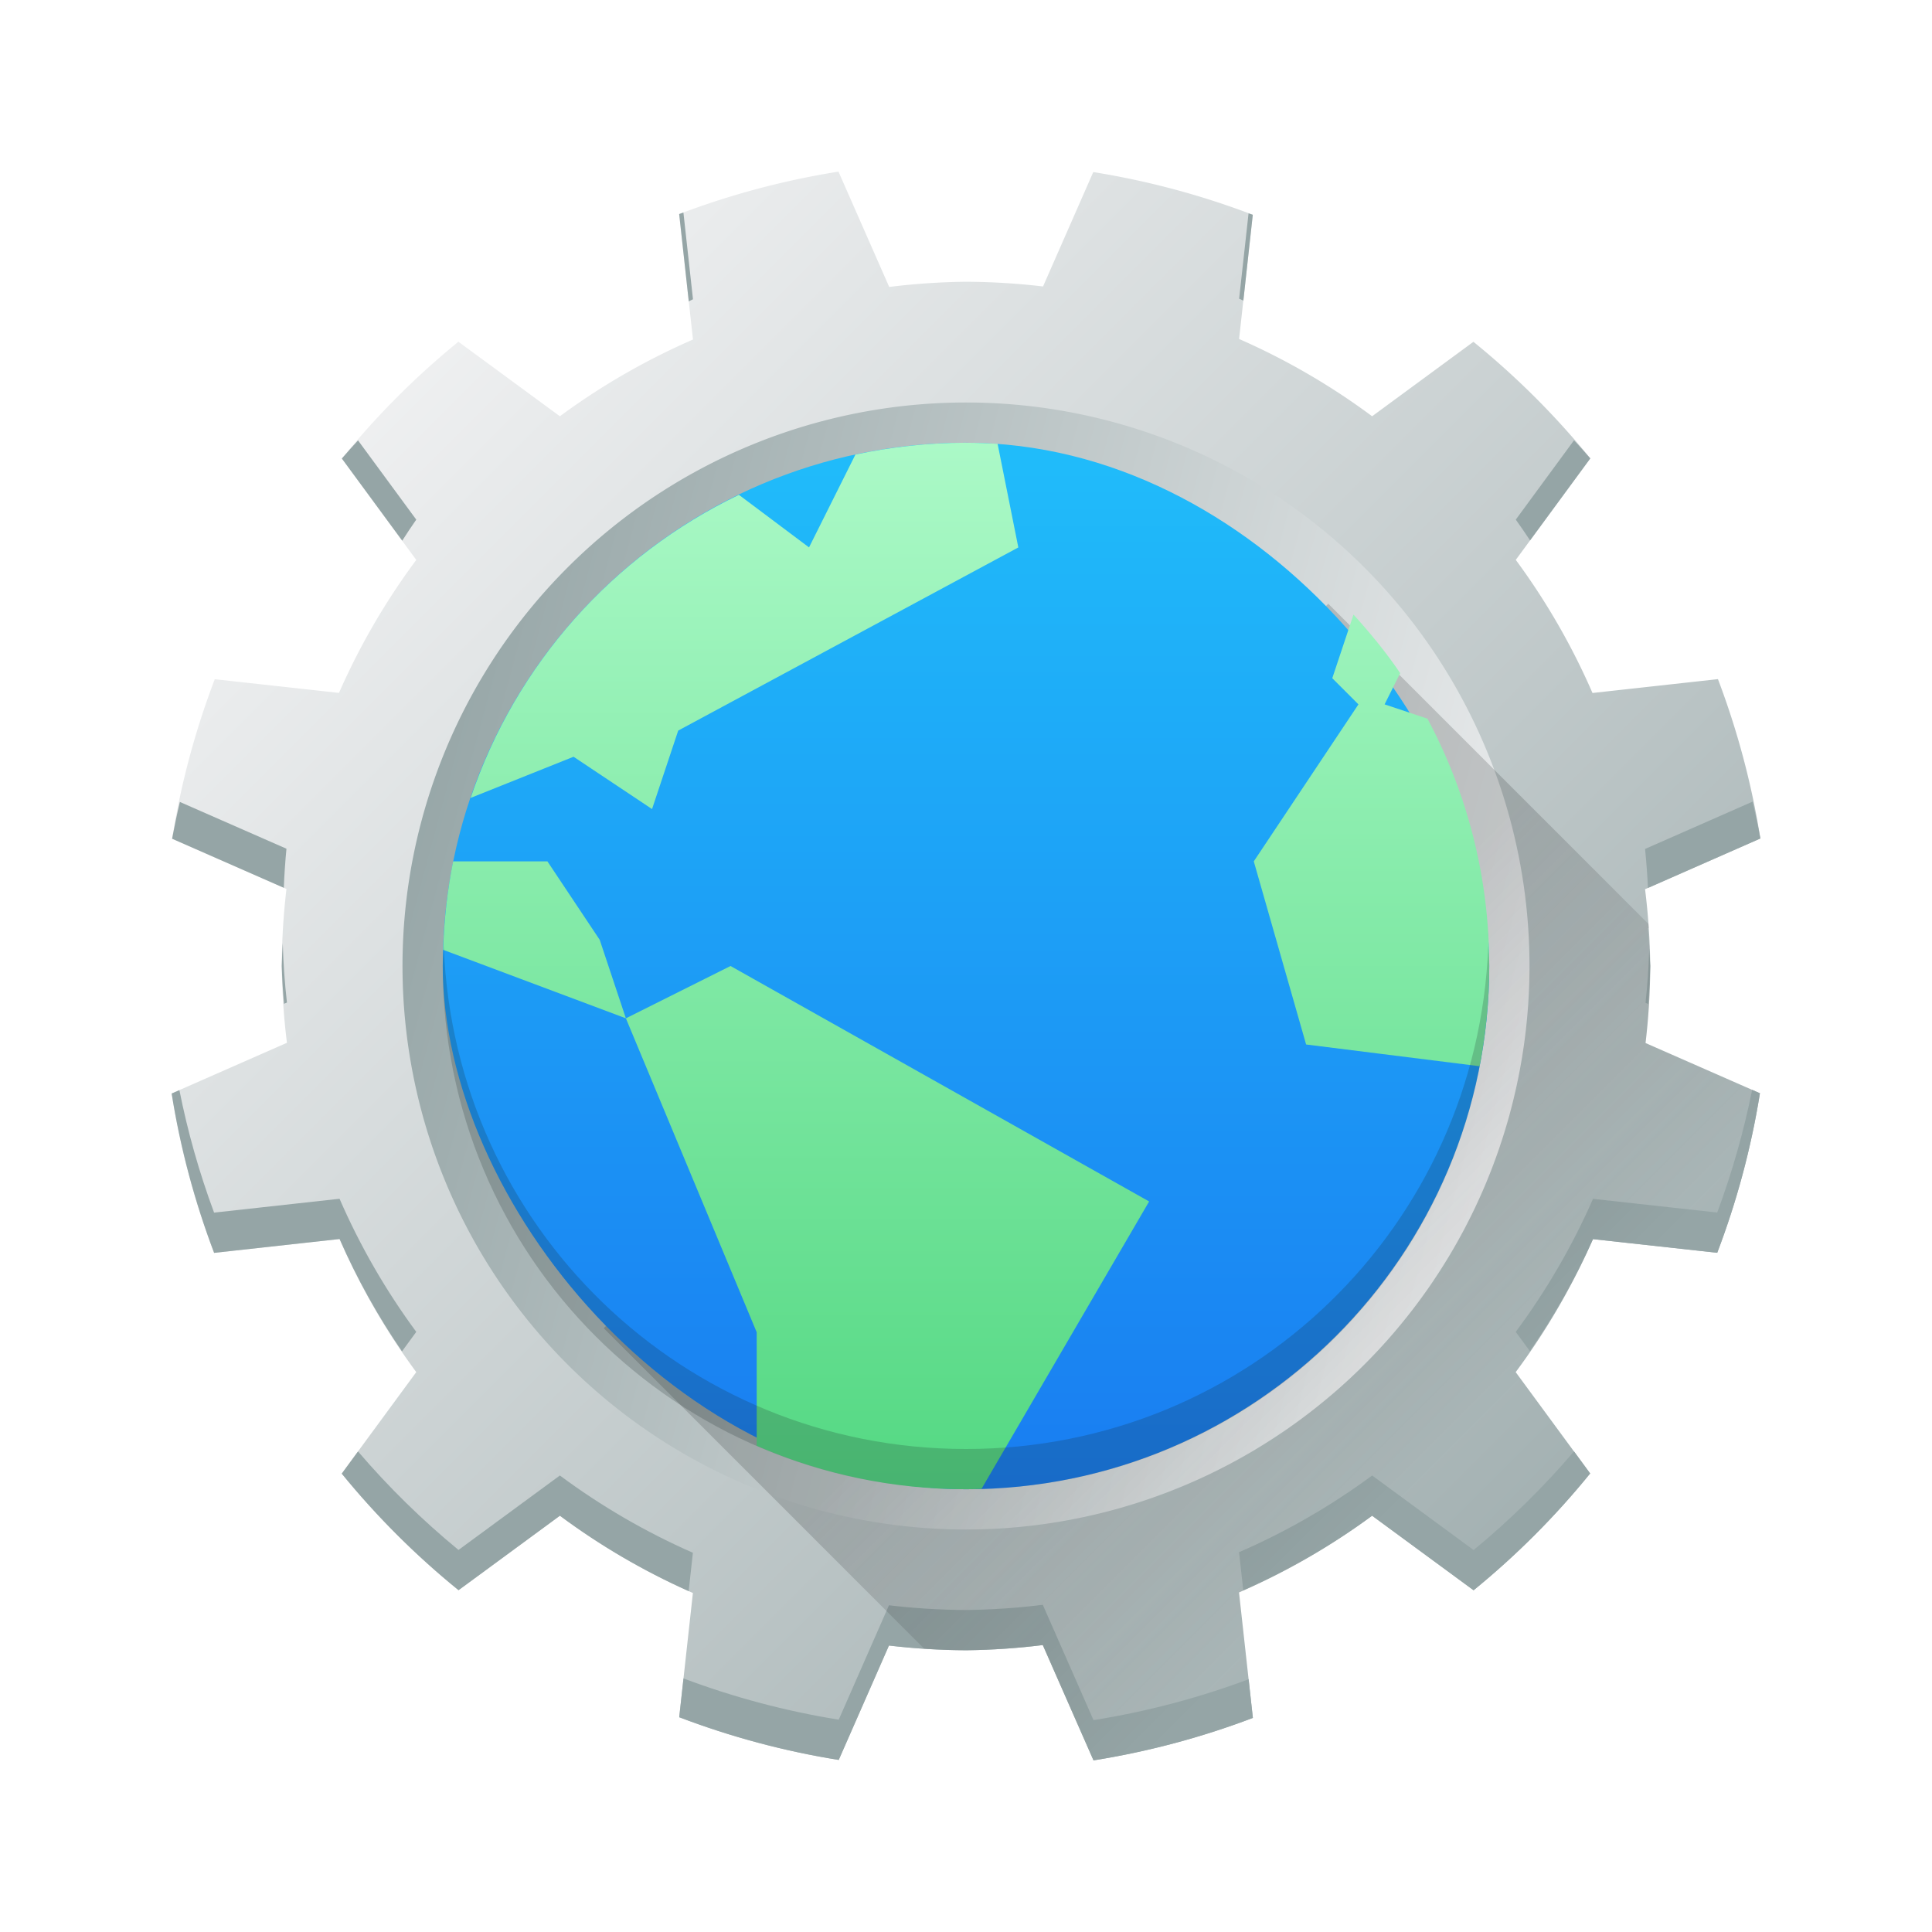
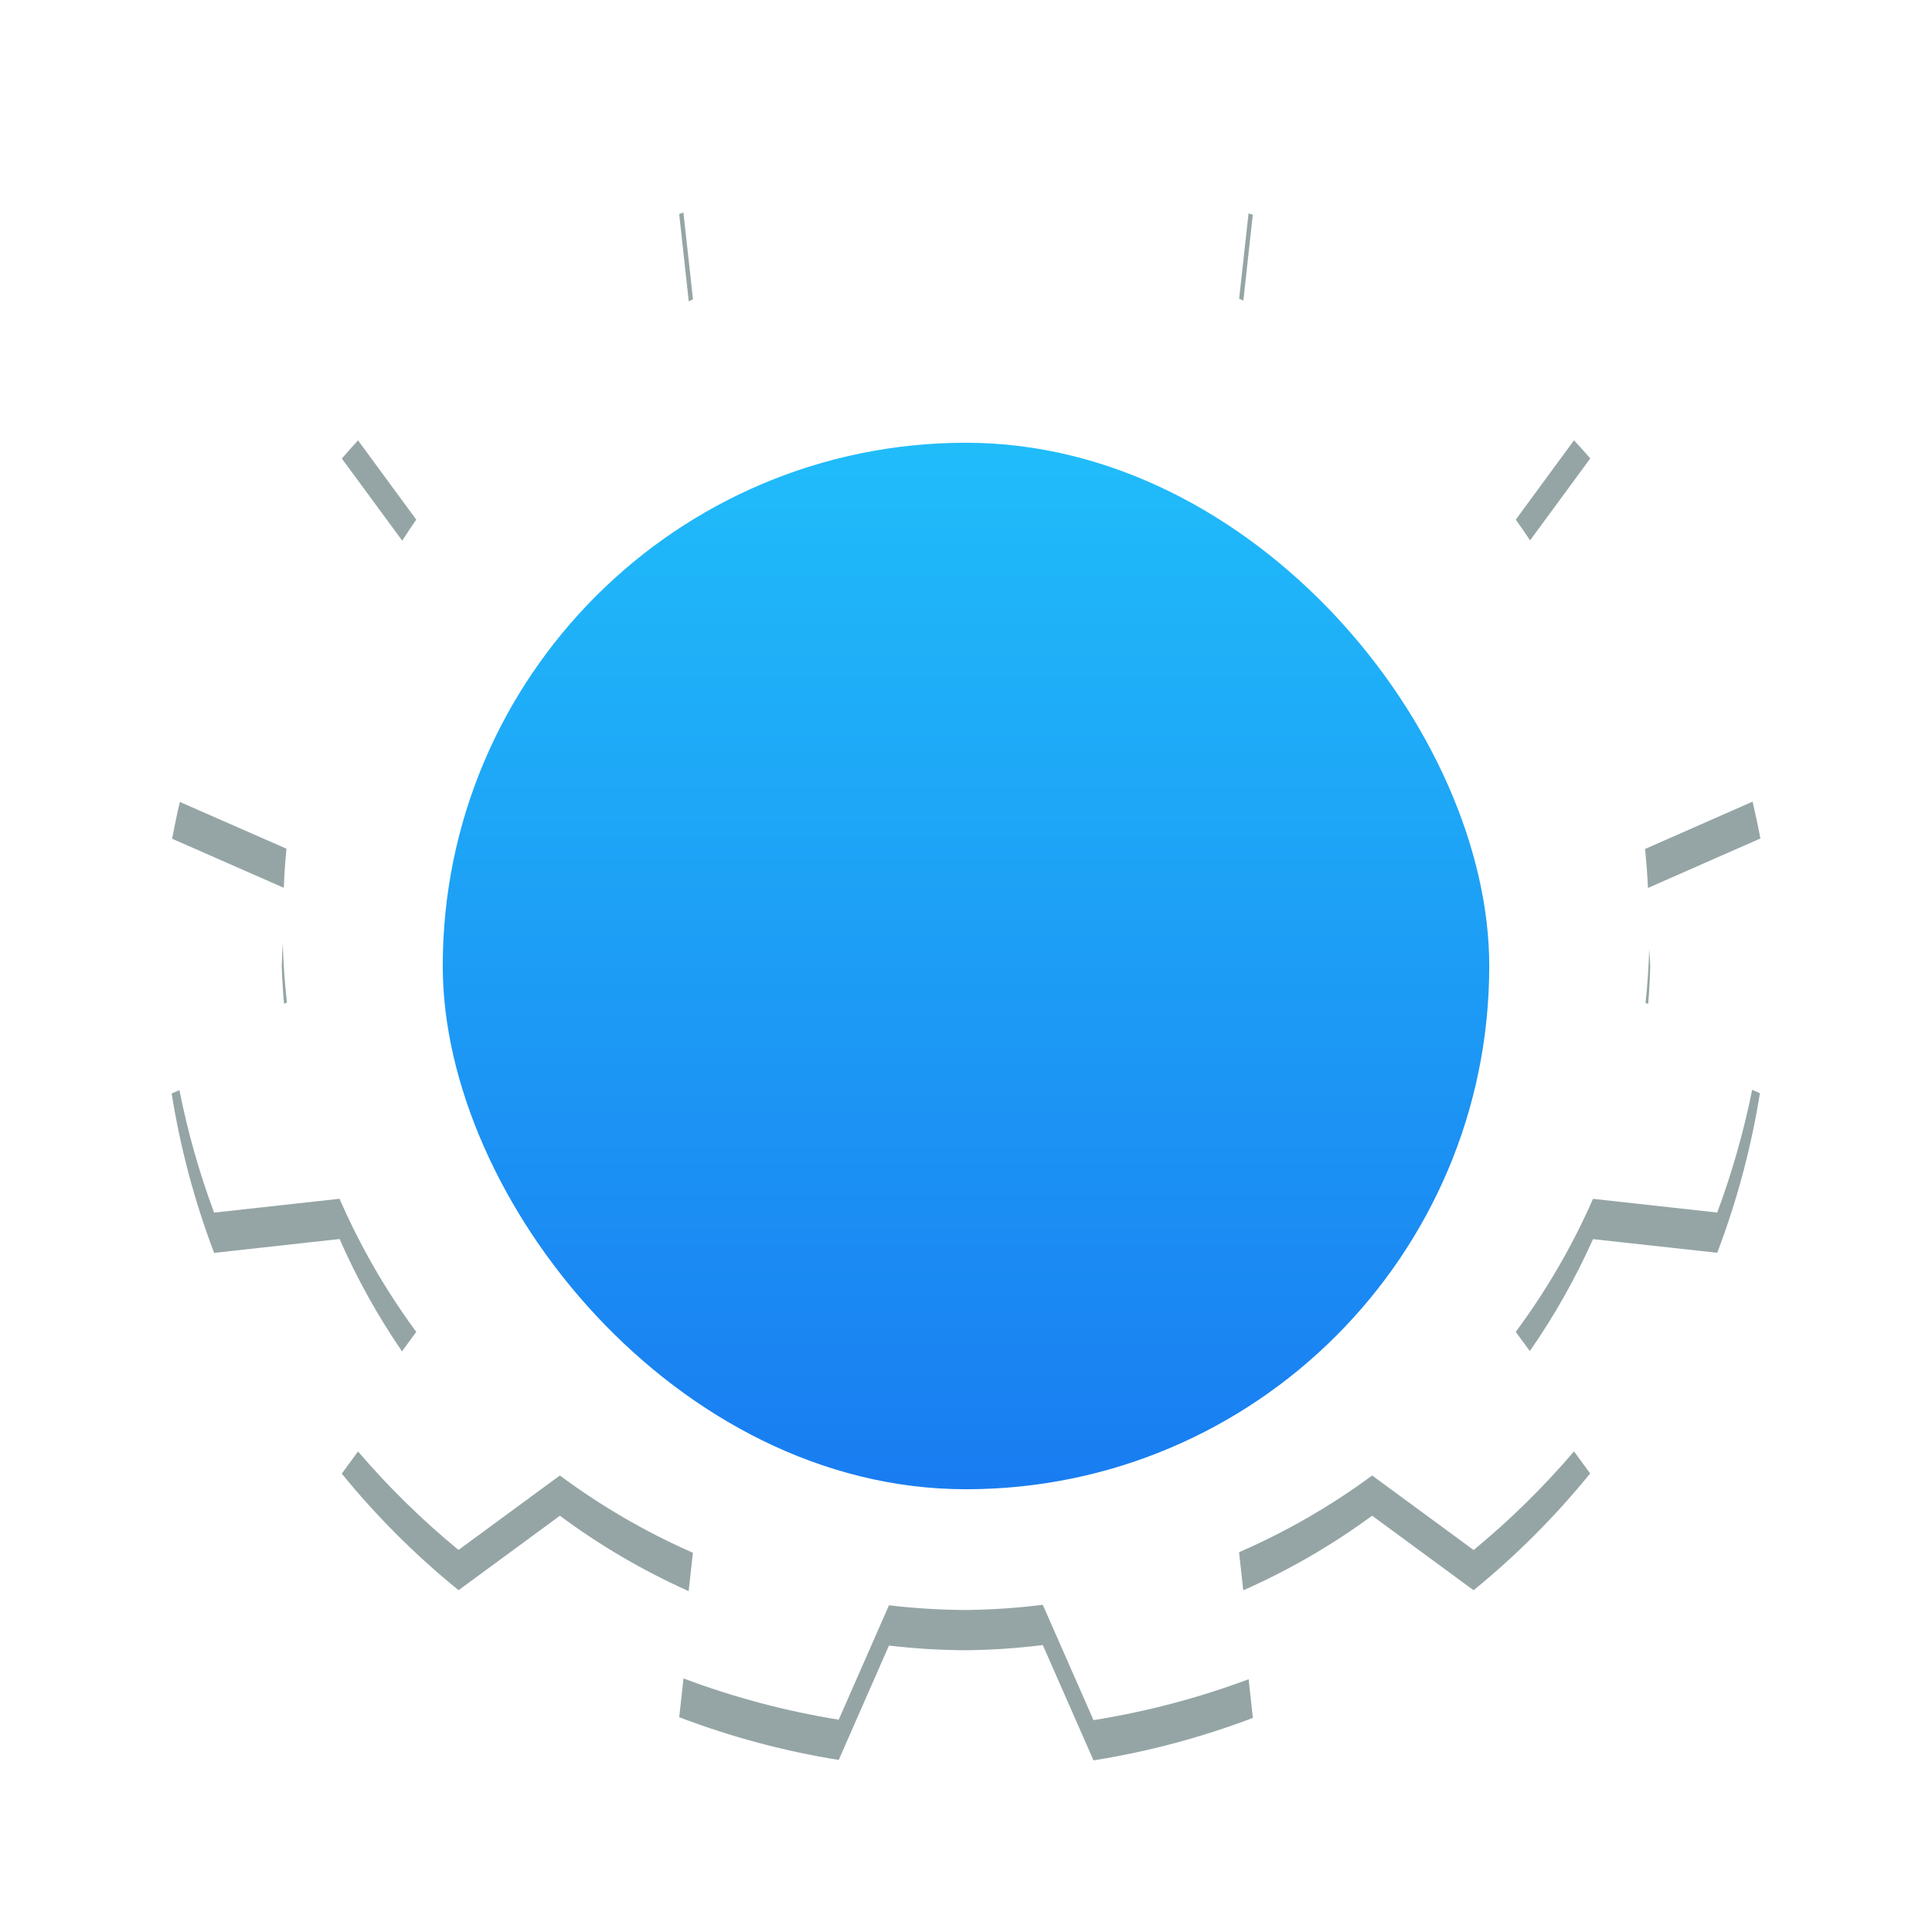
<svg xmlns="http://www.w3.org/2000/svg" xmlns:ns1="http://www.inkscape.org/namespaces/inkscape" xmlns:xlink="http://www.w3.org/1999/xlink" width="48" version="1.1" height="48">
  <defs id="defs2987">
    <linearGradient ns1:collect="always" id="linearGradient4458">
      <stop style="stop-color:#95a5a6" id="stop4460" />
      <stop offset="1" style="stop-color:#eff0f1" id="stop4462" />
    </linearGradient>
    <linearGradient id="linearGradient4501">
      <stop style="stop-color:#f67400" id="stop4503" />
      <stop offset="1" style="stop-color:#ed1515" id="stop4505" />
    </linearGradient>
    <linearGradient id="linearGradient4491">
      <stop style="stop-color:#212329" id="stop4493" />
      <stop offset="1" style="stop-color:#31363b" id="stop4495" />
    </linearGradient>
    <linearGradient ns1:collect="always" id="linearGradient3097" xlink:href="#linearGradient4227-4" y1="539.087" y2="561.69" x1="390.878" x2="414.098" gradientUnits="userSpaceOnUse" gradientTransform="matrix(1.171 0 0 1.171 -442.466 -613.177)" />
    <linearGradient ns1:collect="always" id="linearGradient4227-4">
      <stop style="stop-color:#292c2f" id="stop4229-6" />
      <stop offset="1" style="stop-opacity:0" id="stop4231-9" />
    </linearGradient>
    <linearGradient ns1:collect="always" xlink:href="#linearGradient4458" id="linearGradient4464" x1="-44.394" x2="-14.394" gradientUnits="userSpaceOnUse" gradientTransform="matrix(1 0 0 1 58.788 33.941)" />
    <linearGradient ns1:collect="always" xlink:href="#linearGradient4458" id="linearGradient4472" y1="3" x1="6" y2="37" x2="40" gradientUnits="userSpaceOnUse" gradientTransform="matrix(-1 0 0 -1 48 48)" />
    <linearGradient ns1:collect="always" xlink:href="#linearGradient4227-4" id="linearGradient4604" y1="32.817" x1="24.817" y2="40.067" x2="32.067" gradientUnits="userSpaceOnUse" />
    <linearGradient ns1:collect="always" xlink:href="#linearGradient4299" id="linearGradient4305" y1="503.798" y2="543.798" x2="0" gradientUnits="userSpaceOnUse" gradientTransform="matrix(0.65 0 0 0.65 -241.571 -316.469)" />
    <linearGradient ns1:collect="always" id="linearGradient4299">
      <stop style="stop-color:#abf9c7" id="stop4301" />
      <stop offset="1" style="stop-color:#54d883" id="stop4303" />
    </linearGradient>
    <linearGradient ns1:collect="always" id="linearGradient4149" xlink:href="#linearGradient4143" y1="545.798" y2="517.798" gradientUnits="userSpaceOnUse" x2="0" gradientTransform="matrix(0.929 0 0 0.929 -347.959 -469.812)" />
    <linearGradient ns1:collect="always" id="linearGradient4143">
      <stop style="stop-color:#197cf1" id="stop4145" />
      <stop offset="1" style="stop-color:#20bcfa" id="stop4147" />
    </linearGradient>
  </defs>
  <g ns1:label="Layer 1" ns1:groupmode="layer" id="layer1">
-     <circle cx="29.394" cy="16.971" r="15" id="path4212-7" style="fill:url(#linearGradient4464);color:#000000;stroke-linecap:round;stroke-linejoin:round;stroke-width:3" transform="matrix(0.966 0.259 -0.259 0.966 0 0)" />
-     <path ns1:connector-curvature="0" style="fill:url(#linearGradient4472);color:#000000;stroke-linecap:round;stroke-linejoin:round;stroke-width:3" id="path4162" d="m 27.168,43.736 a 20,20 0 0 0 3.959,-1.055 l -0.344,-3.117 a 17,17 0 0 0 3.307,-1.906 l 2.521,1.852 a 20,20 0 0 0 2.896,-2.902 l -1.85,-2.518 a 17,17 0 0 0 1.92,-3.305 L 42.664,31.125 a 20,20 0 0 0 1.061,-3.963 L 40.883,25.914 A 17,17 0 0 0 41,24 17,17 0 0 0 40.871,22.092 l 2.865,-1.26 A 20,20 0 0 0 42.682,16.873 l -3.117,0.344 a 17,17 0 0 0 -1.906,-3.307 l 1.852,-2.521 A 20,20 0 0 0 36.607,8.492 L 34.09,10.342 A 17,17 0 0 0 30.785,8.422 L 31.125,5.336 a 20,20 0 0 0 -3.963,-1.061 l -1.248,2.842 A 17,17 0 0 0 24,7 17,17 0 0 0 22.092,7.129 l -1.26,-2.865 a 20,20 0 0 0 -3.959,1.055 l 0.344,3.117 A 17,17 0 0 0 13.91,10.342 L 11.389,8.49 A 20,20 0 0 0 8.492,11.393 l 1.85,2.518 A 17,17 0 0 0 8.422,17.215 L 5.336,16.875 a 20,20 0 0 0 -1.061,3.963 l 2.842,1.248 A 17,17 0 0 0 7,24 a 17,17 0 0 0 0.129,1.908 l -2.865,1.26 a 20,20 0 0 0 1.055,3.959 l 3.117,-0.344 a 17,17 0 0 0 1.906,3.307 l -1.852,2.521 a 20,20 0 0 0 2.902,2.896 l 2.518,-1.85 a 17,17 0 0 0 3.305,1.92 L 16.875,42.664 a 20,20 0 0 0 3.963,1.061 l 1.248,-2.842 A 17,17 0 0 0 24,41 17,17 0 0 0 25.908,40.871 l 1.26,2.865 z M 24,38 A 14,14 0 0 1 10,24 14,14 0 0 1 24,10 14,14 0 0 1 38,24 14,14 0 0 1 24,38 Z" />
    <path ns1:connector-curvature="0" style="fill:#95a5a6;color:#000000;stroke-linecap:round;stroke-linejoin:round;stroke-width:3" id="path4162-5" d="m 16.979,5.279 c -0.035,0.013 -0.07,0.026 -0.105,0.039 l 0.238,2.17 c 0.035,-0.018 0.07,-0.035 0.105,-0.053 z m 14.041,0.021 -0.234,2.121 c 0.035,0.016 0.07,0.031 0.105,0.047 L 31.125,5.336 c -0.035,-0.012 -0.07,-0.024 -0.105,-0.035 z m 8.086,5.639 -1.447,1.971 c 0.122,0.17 0.24,0.342 0.355,0.516 l 1.496,-2.037 C 39.377,11.237 39.242,11.087 39.105,10.939 Z m -30.211,0.002 c -0.136,0.148 -0.271,0.299 -0.402,0.451 l 1.5,2.041 C 10.105,13.257 10.222,13.082 10.342,12.91 Z m 34.648,8.975 -2.672,1.176 c 0.033,0.322 0.057,0.645 0.072,0.969 l 2.793,-1.229 c -0.057,-0.307 -0.122,-0.612 -0.193,-0.916 z m -39.074,0.008 c -0.072,0.303 -0.136,0.608 -0.193,0.914 l 2.775,1.219 c 0.013,-0.324 0.035,-0.648 0.066,-0.971 z m 2.557,3.502 C 7.014,23.617 7.005,23.808 7,24 c 0.01,0.314 0.029,0.627 0.057,0.939 l 0.072,-0.031 C 7.073,24.416 7.038,23.921 7.025,23.426 Z m 33.949,0.148 c -0.013,0.448 -0.044,0.895 -0.092,1.34 l 0.066,0.029 C 40.975,24.629 40.992,24.315 41,24 c -0.007,-0.142 -0.015,-0.284 -0.025,-0.426 z m 2.557,3.502 C 43.323,28.114 43.033,29.133 42.664,30.125 l -3.086,-0.34 c -0.514,1.17 -1.158,2.279 -1.92,3.305 l 0.35,0.477 c 0.61,-0.876 1.135,-1.807 1.57,-2.781 L 42.664,31.125 c 0.488,-1.281 0.844,-2.609 1.061,-3.963 z m -39.074,0.008 -0.193,0.084 c 0.215,1.352 0.569,2.679 1.055,3.959 l 3.117,-0.344 c 0.428,0.977 0.947,1.911 1.551,2.791 L 10.342,33.09 C 9.584,32.063 8.945,30.953 8.436,29.783 l -3.117,0.344 C 4.951,29.137 4.663,28.119 4.457,27.084 Z m 34.648,8.975 c -0.758,0.888 -1.593,1.709 -2.494,2.451 l -2.521,-1.852 c -1.027,0.758 -2.136,1.397 -3.307,1.906 l 0.105,0.947 c 1.131,-0.5 2.205,-1.121 3.201,-1.854 l 2.521,1.852 c 1.062,-0.866 2.033,-1.838 2.896,-2.902 z m -30.211,0.002 -0.404,0.551 c 0.866,1.062 1.838,2.033 2.902,2.896 l 2.518,-1.85 c 0.995,0.739 2.068,1.367 3.199,1.873 l 0.105,-0.953 c -1.17,-0.514 -2.279,-1.158 -3.305,-1.92 l -2.518,1.85 C 10.49,37.767 9.654,36.948 8.895,36.061 Z M 25.908,39.871 C 25.275,39.95 24.638,39.993 24,40 c -0.64,-0.003 -1.279,-0.042 -1.914,-0.117 l -1.248,2.842 c -1.317,-0.212 -2.609,-0.556 -3.857,-1.025 L 16.875,42.664 c 1.281,0.488 2.609,0.844 3.963,1.061 l 1.248,-2.842 C 22.721,40.958 23.36,40.997 24,41 c 0.638,-0.007 1.275,-0.05 1.908,-0.129 l 1.26,2.865 c 1.352,-0.215 2.679,-0.569 3.959,-1.055 l -0.105,-0.961 c -1.247,0.466 -2.538,0.806 -3.854,1.016 z" />
-     <path style="fill:url(#linearGradient4604);opacity:0.2;fill-rule:evenodd" id="path4596" d="M 33 15 L 15 33 L 22.961 40.961 C 23.307 40.984 23.653 40.998 24 41 C 24.638 40.993 25.275 40.95 25.908 40.871 L 27.168 43.736 C 28.52 43.521 29.847 43.168 31.127 42.682 L 30.889 40.512 L 30.783 39.564 C 31.953 39.055 33.063 38.416 34.09 37.658 L 36.611 39.51 C 37.674 38.644 38.644 37.672 39.508 36.607 L 38.008 34.566 L 37.658 34.09 C 38.42 33.064 39.064 31.955 39.578 30.785 L 42.664 31.125 C 43.152 29.844 43.508 28.516 43.725 27.162 L 40.949 25.943 L 40.883 25.914 C 40.958 25.279 40.997 24.64 41 24 C 40.99 23.686 40.971 23.373 40.943 23.061 L 40.963 23.053 C 40.961 23.02 40.957 22.988 40.955 22.955 L 33 15 z " />
    <rect width="26" x="11" y="11" rx="13" height="26" style="fill:url(#linearGradient4149)" id="rect4130" />
-     <path ns1:connector-curvature="0" style="fill:url(#linearGradient4305);fill-rule:evenodd" id="path4179" d="m 24,11 c -0.944,0 -1.862,0.104 -2.747,0.293 l -1.153,2.307 -1.742,-1.306 c -3.124,1.502 -5.544,4.207 -6.665,7.53 l 2.557,-1.023 1.95,1.3 0.65,-1.95 8.45,-4.55 -0.515,-2.575 c -0.26,-0.015 -0.521,-0.025 -0.785,-0.025 z m 9.627,4.269 -0.527,1.581 0.65,0.65 -2.6,3.9 1.3,4.55 4.311,0.54 C 36.916,25.684 37,24.852 37,24 37,21.774 36.443,19.684 35.465,17.855 l -1.065,-0.355 0.387,-0.776 c -0.348,-0.516 -0.744,-0.995 -1.16,-1.455 z m -22.369,6.131 c -0.143,0.712 -0.225,1.448 -0.248,2.198 l 4.54,1.702 -0.65,-1.95 -1.3,-1.95 z m 4.292,3.9 3.25,7.8 0,2.82 c 1.592,0.692 3.348,1.08 5.2,1.08 0.129,0 0.256,-0.005 0.385,-0.009 l 4.165,-7.141 -10.4,-5.85 -2.6,1.3 z" />
-     <path style="fill:#172525;opacity:0.2" id="rect4130-9" d="M 11.025 23.5 C 11.019 23.667 11 23.831 11 24 C 11 31.202 16.798 37 24 37 C 31.202 37 37 31.202 37 24 C 37 23.831 36.981 23.667 36.975 23.5 C 36.711 30.466 31.033 36 24 36 C 16.967 36 11.289 30.466 11.025 23.5 z " />
  </g>
</svg>